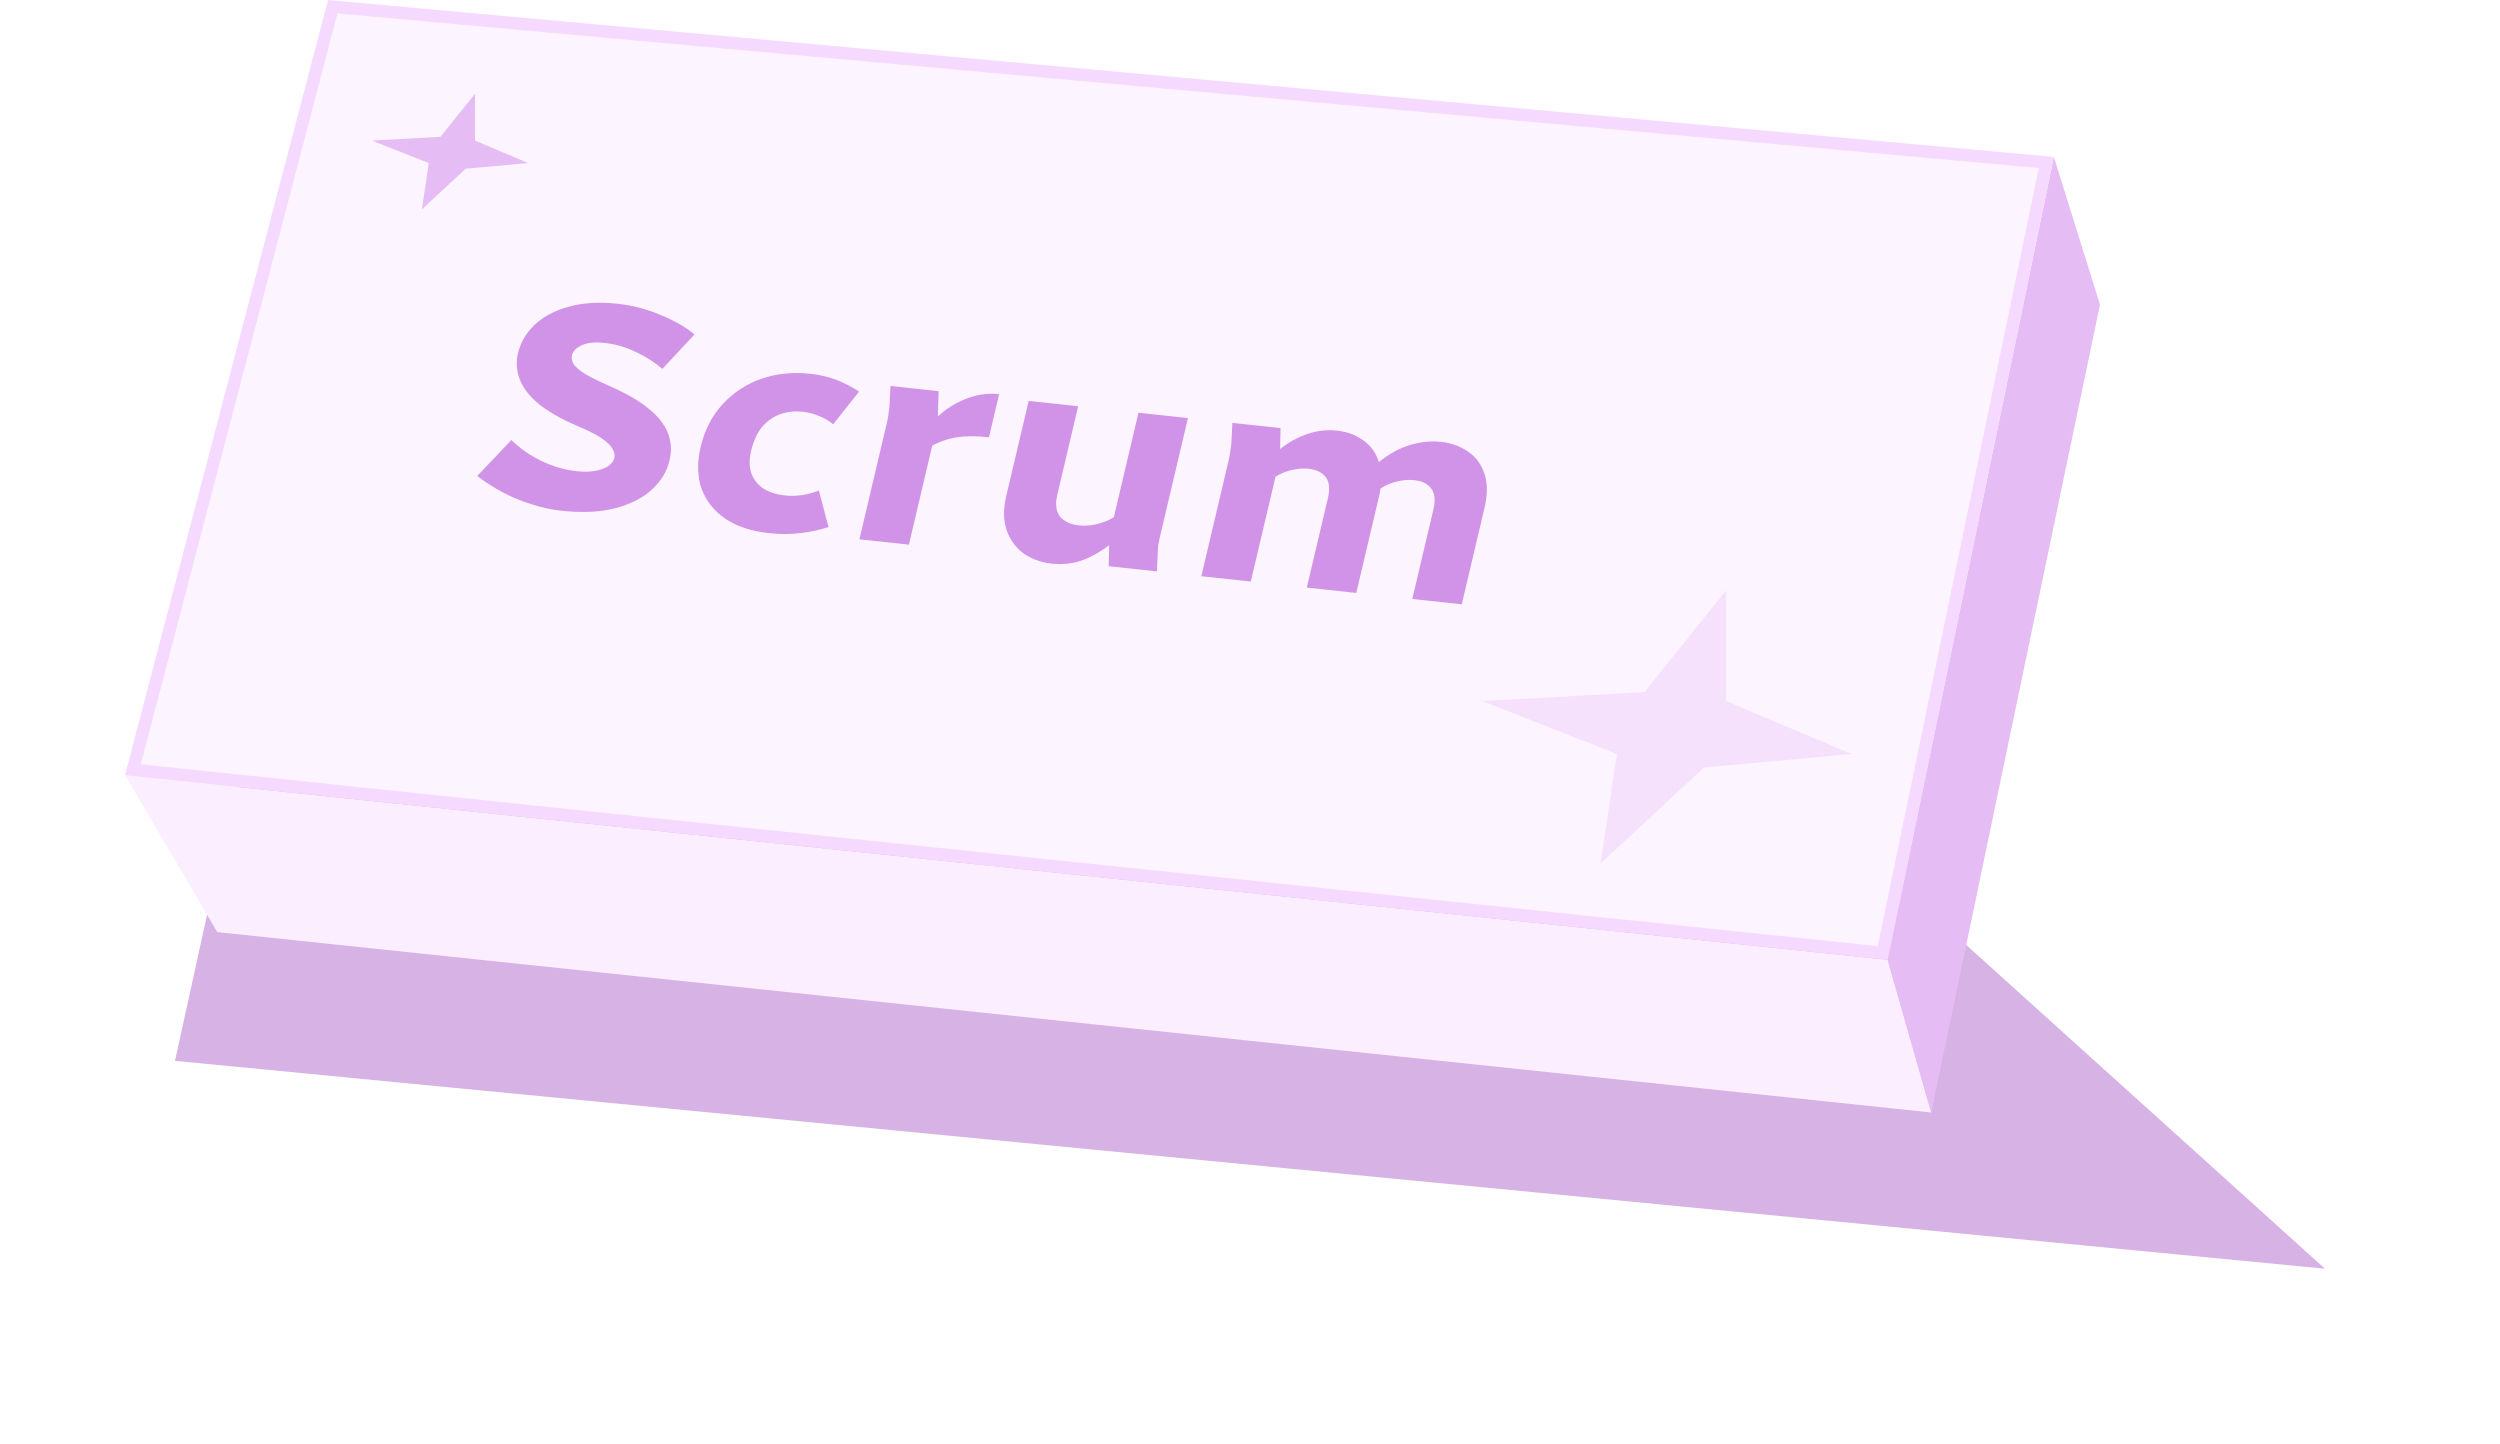
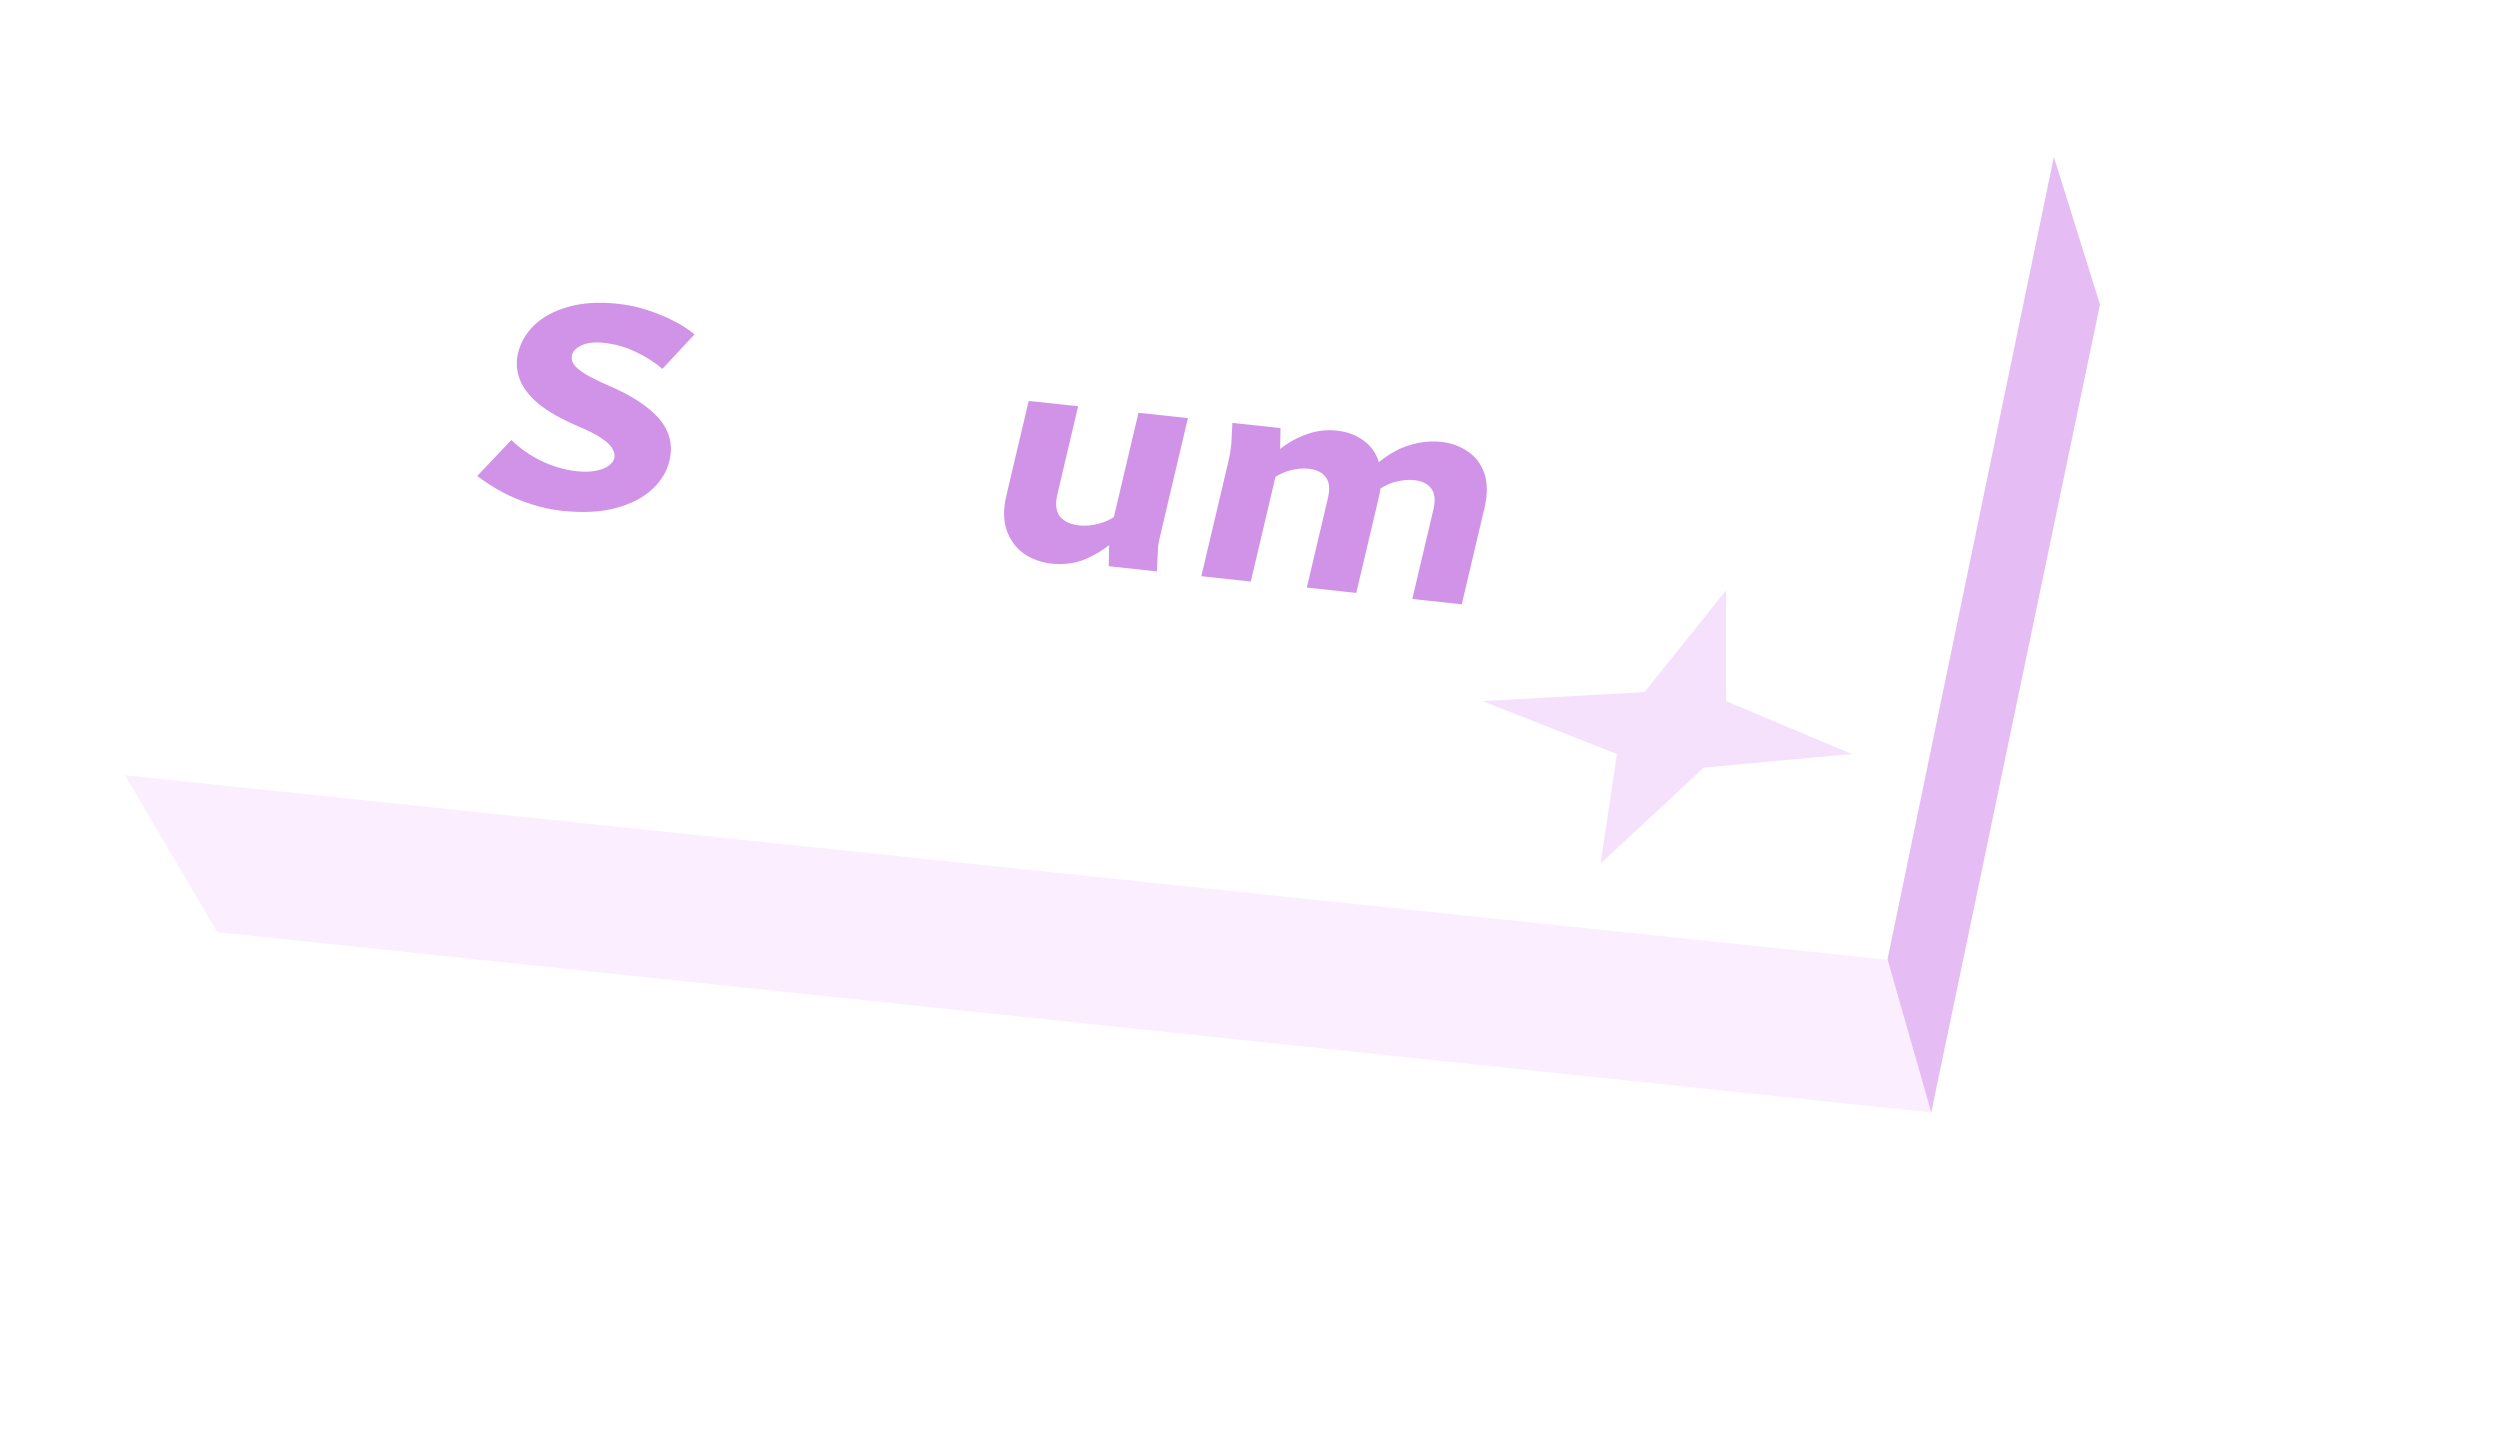
<svg xmlns="http://www.w3.org/2000/svg" width="400" height="231" viewBox="0 0 400 231" fill="none">
  <g filter="url(#filter0_f_2155_17959)">
-     <path d="M372 203L307.5 144.789L38.033 124L28 169.737L372 203Z" fill="#C692DA" fill-opacity="0.7" />
-   </g>
+     </g>
  <path d="M34.766 149.14L20 124.037L302.037 153.57L309 178L34.766 149.14Z" fill="#FAEEFF" />
  <path d="M336 48.729L328.617 25.102L302 153.5L309 178L336 48.729Z" fill="#E5BDF4" />
-   <path d="M301.241 152.481L21.262 123.164L53.239 1.073L327.411 25.997L301.241 152.481Z" fill="#FCF4FF" stroke="#F5D9FF" stroke-width="2" />
-   <path d="M76 14.999L76 22.498L84.5 26.082L74.5 26.999L67.5 33.499L68.607 26.082L59.5 22.498L70.473 21.889L76 14.999Z" fill="#E5BDF4" />
  <path d="M276.177 94.454L276.177 112.173L296.26 120.64L272.633 122.807L256.094 138.164L258.709 120.64L237.193 112.173L263.12 110.733L276.177 94.454Z" fill="#F5E1FC" />
  <path d="M76.356 76.158L81.825 70.399C83.109 71.683 84.686 72.792 86.557 73.726C88.436 74.629 90.342 75.184 92.276 75.393C93.437 75.519 94.433 75.499 95.265 75.334C96.132 75.173 96.825 74.913 97.342 74.555C97.859 74.198 98.176 73.77 98.293 73.274C98.395 72.839 98.308 72.368 98.031 71.861C97.789 71.358 97.234 70.804 96.367 70.202C95.534 69.603 94.249 68.939 92.509 68.21C89.823 67.061 87.708 65.862 86.164 64.613C84.662 63.337 83.656 62.019 83.147 60.66C82.638 59.3 82.549 57.922 82.878 56.525C83.281 54.818 84.16 53.306 85.516 51.988C86.908 50.674 88.722 49.708 90.959 49.091C93.204 48.442 95.82 48.279 98.809 48.601C101.2 48.859 103.494 49.457 105.689 50.394C107.926 51.303 109.737 52.342 111.12 53.51L105.981 59.018C104.751 57.962 103.341 57.062 101.75 56.318C100.166 55.542 98.459 55.056 96.631 54.858C95.154 54.699 93.97 54.826 93.079 55.239C92.189 55.652 91.667 56.184 91.513 56.836C91.403 57.302 91.49 57.773 91.775 58.249C92.094 58.729 92.678 59.237 93.525 59.774C94.407 60.315 95.616 60.923 97.151 61.598C99.935 62.789 102.114 64.027 103.686 65.311C105.266 66.563 106.324 67.887 106.861 69.281C107.405 70.645 107.49 72.118 107.117 73.701C106.714 75.408 105.796 76.932 104.362 78.273C102.928 79.614 100.997 80.615 98.57 81.276C96.142 81.937 93.241 82.085 89.865 81.721C88.212 81.543 86.6 81.194 85.027 80.674C83.448 80.185 81.936 79.56 80.493 78.8C79.05 78.04 77.671 77.159 76.356 76.158Z" fill="#D093E7" />
-   <path d="M112.104 71.518C112.741 68.818 113.909 66.541 115.608 64.688C117.307 62.834 119.357 61.48 121.758 60.625C124.194 59.774 126.819 59.501 129.632 59.804C131.25 59.979 132.7 60.326 133.984 60.846C135.268 61.367 136.424 61.969 137.452 62.653L133.298 67.885C132.732 67.379 132.022 66.952 131.166 66.605C130.317 66.227 129.401 65.985 128.416 65.879C127.186 65.746 126.002 65.873 124.865 66.259C123.763 66.65 122.793 67.325 121.954 68.284C121.149 69.248 120.557 70.537 120.177 72.15C119.847 73.547 119.868 74.759 120.239 75.785C120.617 76.781 121.258 77.582 122.161 78.189C123.106 78.768 124.247 79.13 125.583 79.274C126.497 79.373 127.441 79.347 128.413 79.198C129.386 79.048 130.254 78.807 131.017 78.476L132.56 84.323C131.268 84.757 129.804 85.076 128.169 85.282C126.569 85.491 124.837 85.495 122.974 85.294C120.231 84.998 117.939 84.241 116.098 83.024C114.265 81.776 112.984 80.174 112.256 78.218C111.569 76.234 111.519 74.001 112.104 71.518Z" fill="#D093E7" />
-   <path d="M142.48 61.763L150.181 62.594L150.031 67.591L145.421 87.143L137.509 86.29L141.899 67.668C142.053 67.016 142.153 66.438 142.2 65.934C142.289 65.403 142.344 64.788 142.364 64.09L142.48 61.763ZM148.23 71.788L149.261 67.412C150.747 65.854 152.408 64.697 154.245 63.94C156.089 63.152 157.961 62.861 159.86 63.066L158.235 69.956C156.161 69.732 154.372 69.746 152.871 69.998C151.404 70.253 149.857 70.85 148.23 71.788Z" fill="#D093E7" />
  <path d="M161.012 79.326L164.59 64.149L172.502 65.003L169.176 79.109C168.818 80.63 168.955 81.806 169.588 82.638C170.264 83.443 171.287 83.92 172.659 84.068C173.714 84.181 174.802 84.076 175.925 83.752C177.082 83.431 178.167 82.88 179.181 82.098L178.095 86.707C176.697 87.893 175.179 88.827 173.539 89.509C171.907 90.161 170.142 90.384 168.243 90.179C166.626 90.004 165.163 89.481 163.854 88.607C162.588 87.707 161.67 86.478 161.099 84.921C160.529 83.363 160.5 81.498 161.012 79.326ZM177.395 90.594L177.49 85.83L182.155 66.045L190.067 66.899L185.676 85.52C185.523 86.172 185.401 86.763 185.312 87.295C185.265 87.799 185.232 88.4 185.211 89.098L185.096 91.425L177.395 90.594Z" fill="#D093E7" />
  <path d="M197.184 67.667L204.885 68.498L204.789 73.261L200.125 93.047L192.213 92.193L196.603 73.571C196.757 72.919 196.857 72.341 196.903 71.837C196.993 71.306 197.047 70.691 197.068 69.993L197.184 67.667ZM203.098 76.993L204.185 72.384C205.512 71.191 207.009 70.27 208.676 69.623C210.386 68.948 212.137 68.707 213.931 68.901C215.548 69.076 216.941 69.592 218.109 70.45C219.319 71.281 220.161 72.454 220.633 73.968C221.14 75.487 221.141 77.317 220.636 79.459L217.003 94.868L209.091 94.014L212.472 79.676C212.816 78.217 212.699 77.106 212.122 76.344C211.544 75.581 210.64 75.134 209.409 75.001C208.425 74.895 207.354 75.002 206.196 75.323C205.074 75.647 204.041 76.204 203.098 76.993ZM220.303 74.219C221.211 73.426 222.203 72.738 223.278 72.153C224.389 71.573 225.55 71.157 226.763 70.906C228.019 70.628 229.28 70.557 230.546 70.694C232.198 70.872 233.644 71.394 234.882 72.26C236.128 73.094 237.004 74.271 237.512 75.79C238.019 77.309 238.02 79.139 237.515 81.28L233.882 96.689L225.97 95.836L229.351 81.497C229.695 80.038 229.578 78.928 229.001 78.165C228.423 77.403 227.519 76.955 226.288 76.822C225.304 76.716 224.233 76.823 223.075 77.144C221.953 77.469 220.92 78.025 219.977 78.815L220.303 74.219Z" fill="#D093E7" />
  <defs>
    <filter id="filter0_f_2155_17959" x="0" y="96" width="400" height="135" filterUnits="userSpaceOnUse" color-interpolation-filters="sRGB">
      <feFlood flood-opacity="0" result="BackgroundImageFix" />
      <feBlend mode="normal" in="SourceGraphic" in2="BackgroundImageFix" result="shape" />
      <feGaussianBlur stdDeviation="14" result="effect1_foregroundBlur_2155_17959" />
    </filter>
  </defs>
</svg>